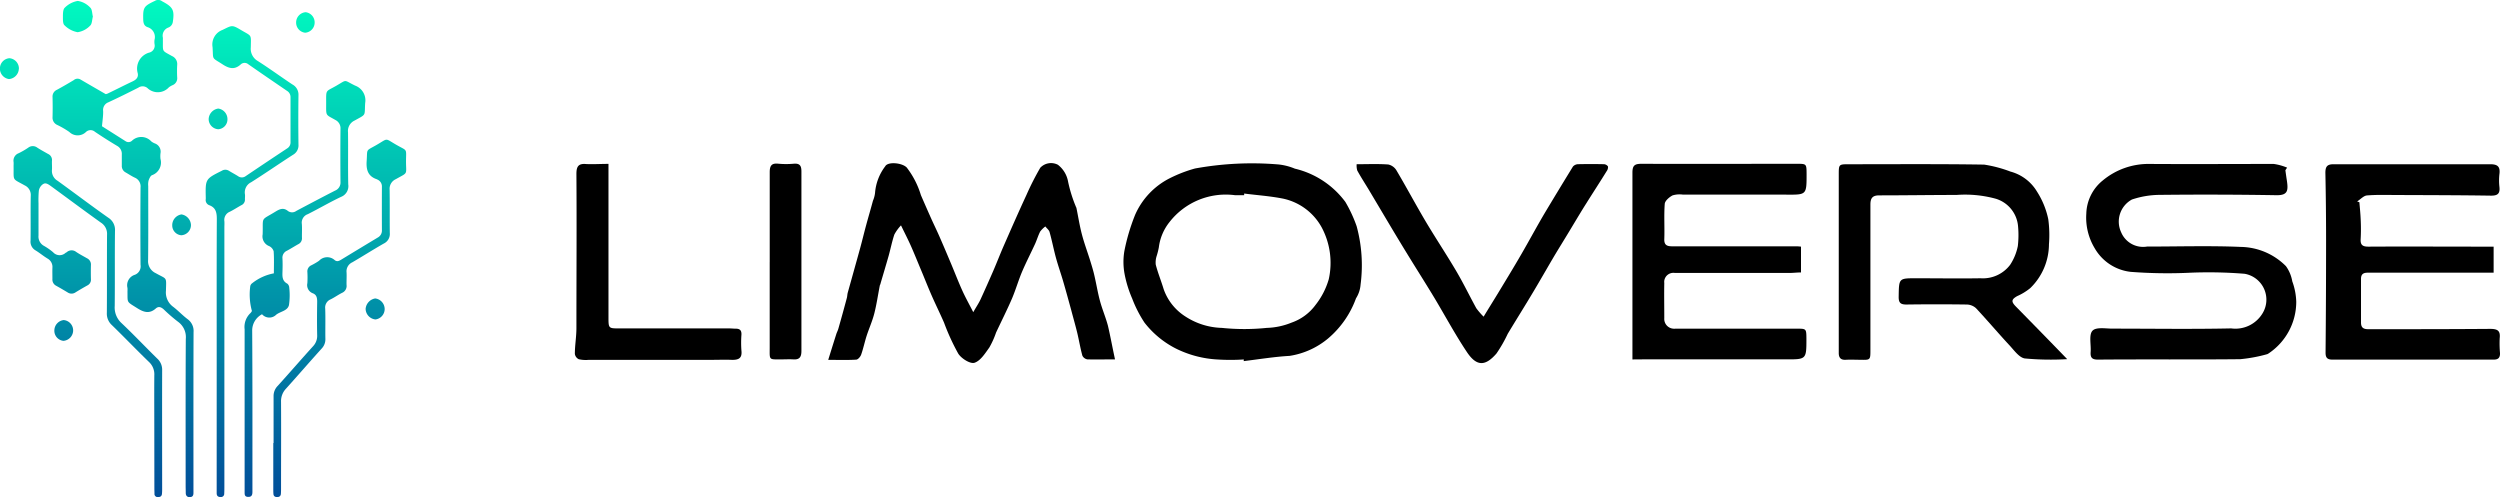
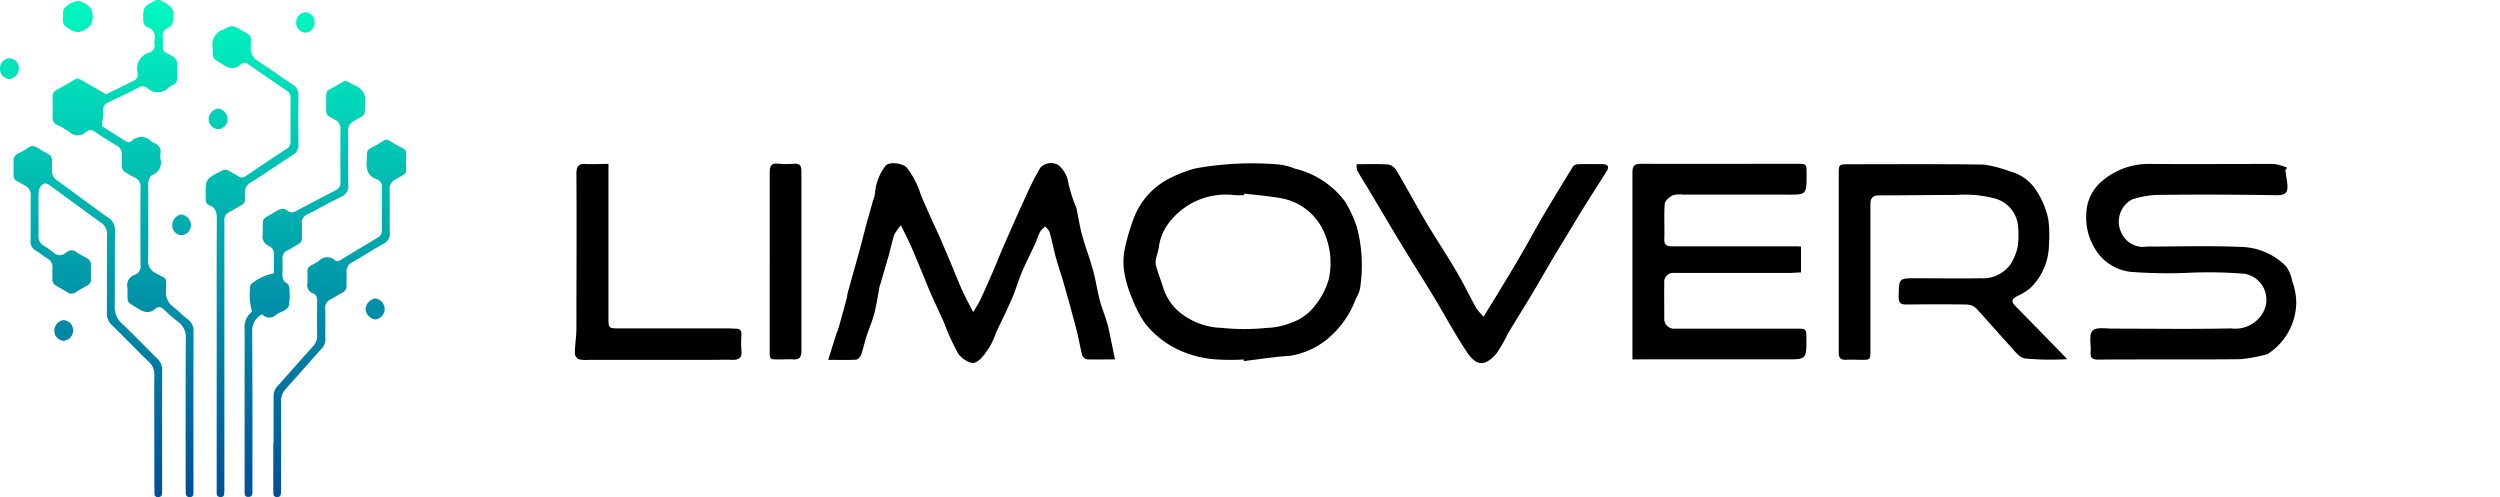
<svg xmlns="http://www.w3.org/2000/svg" width="118.53" height="23.566" viewBox="0 0 118.53 23.566">
  <defs>
    <linearGradient id="linear-gradient" x1="0.5" y1="1" x2="0.5" gradientUnits="objectBoundingBox">
      <stop offset="0" stop-color="#010b8a" />
      <stop offset="1" stop-color="#00fac0" />
    </linearGradient>
  </defs>
  <g id="Group_167080" data-name="Group 167080" transform="translate(-636 -1574)">
    <g id="Group_243" data-name="Group 243" transform="translate(663.256 1581.738)">
      <g id="Group_63" data-name="Group 63">
        <path id="Vector" d="M-399.305-16.346c-.494,0-.9.011-1.308,0a.321.321,0,0,1-.239-.176c-.1-.361-.159-.735-.248-1.1s-.187-.7-.28-1.056c-.124-.45-.246-.9-.377-1.349-.111-.383-.246-.76-.35-1.142s-.187-.812-.3-1.212c-.026-.1-.135-.178-.2-.268a1.157,1.157,0,0,0-.248.246c-.093.183-.152.385-.237.575-.2.435-.413.847-.6,1.28s-.309.871-.492,1.306c-.237.549-.509,1.088-.762,1.628a4.09,4.09,0,0,1-.315.7c-.2.28-.421.635-.707.729-.2.063-.622-.2-.77-.435a10.525,10.525,0,0,1-.672-1.465c-.189-.435-.394-.847-.581-1.273s-.332-.8-.5-1.2-.322-.785-.494-1.173c-.137-.307-.292-.607-.467-.969a2.008,2.008,0,0,0-.315.435c-.111.331-.178.677-.272,1.014-.124.435-.255.871-.383,1.306,0,.035-.029.067-.035.1-.087.446-.152.9-.265,1.339-.093.357-.248.7-.361,1.049-.093.292-.155.594-.257.884-.035.1-.148.234-.234.239-.4.026-.814.011-1.328.011.14-.453.261-.838.383-1.223.029-.089.076-.172.1-.264q.207-.725.4-1.449c.022-.08.02-.168.042-.248.122-.435.248-.884.37-1.326.074-.261.146-.522.218-.784.1-.368.189-.738.287-1.1s.218-.766.32-1.149a1.331,1.331,0,0,0,.1-.374A2.387,2.387,0,0,1-410.2-25.5c.124-.234.806-.168,1.021.059a4.058,4.058,0,0,1,.67,1.306q.233.538.472,1.075c.126.283.263.561.387.841.176.4.348.805.518,1.21.2.467.379.942.586,1.4.146.324.32.633.52,1.025.152-.268.268-.435.355-.627.2-.435.4-.888.594-1.332.168-.39.32-.785.49-1.175.357-.814.714-1.628,1.088-2.435a13,13,0,0,1,.651-1.279.7.7,0,0,1,.836-.14,1.289,1.289,0,0,1,.481.794,6.594,6.594,0,0,0,.357,1.159c.011.035.033.065.041.1.085.414.15.834.257,1.243s.252.8.379,1.2c.079.257.161.514.218.773.093.4.157.805.265,1.2s.27.771.374,1.164C-399.523-17.438-399.431-16.927-399.305-16.346Z" transform="translate(424.914 25.647)" />
        <path id="Vector-2" d="M-299.532-16.306a13.232,13.232,0,0,1-2.009-.033c-.28-.043-.525-.414-.757-.654-.527-.57-1.028-1.162-1.558-1.729a.672.672,0,0,0-.436-.174q-1.435-.02-2.864,0c-.283,0-.37-.085-.366-.374.015-.888,0-.871.871-.871,1,0,2,.017,3.008,0a1.618,1.618,0,0,0,1.406-.638,2.508,2.508,0,0,0,.364-.888,4.511,4.511,0,0,0,.011-.94,1.491,1.491,0,0,0-1.062-1.306,5.506,5.506,0,0,0-1.859-.178c-1.219,0-2.44.02-3.661.02-.314,0-.418.126-.418.435v6.888c0,.485,0,.483-.479.472-.231,0-.459-.013-.688,0s-.338-.085-.334-.335v-8.442c0-.488,0-.494.477-.494,2.138,0,4.277-.017,6.415.017a6.083,6.083,0,0,1,1.249.331,2.093,2.093,0,0,1,1.258.949,3.893,3.893,0,0,1,.534,1.306,5.545,5.545,0,0,1,.033,1.191,2.908,2.908,0,0,1-.884,2.077,2.689,2.689,0,0,1-.622.381c-.28.159-.29.261-.063.494C-301.17-17.99-300.382-17.187-299.532-16.306Z" transform="translate(370.286 25.596)" />
        <path id="Vector-3" d="M-377.231-16.316a9.88,9.88,0,0,1-1.267,0,5.024,5.024,0,0,1-1.941-.512,4.408,4.408,0,0,1-1.5-1.234,5.813,5.813,0,0,1-.584-1.142,5.506,5.506,0,0,1-.357-1.147,3.109,3.109,0,0,1-.013-1.108,9.449,9.449,0,0,1,.512-1.721,3.529,3.529,0,0,1,1.635-1.726,6.485,6.485,0,0,1,1.2-.464,15.034,15.034,0,0,1,3.949-.193,2.728,2.728,0,0,1,.786.2,4.177,4.177,0,0,1,2.394,1.576,6.4,6.4,0,0,1,.536,1.154,7.053,7.053,0,0,1,.187,2.766,1.409,1.409,0,0,1-.218.654,4.5,4.5,0,0,1-1.321,1.9,3.725,3.725,0,0,1-1.826.827c-.738.042-1.448.161-2.176.248Zm.017-7.861v.072h-.438a3.378,3.378,0,0,0-3.1,1.273,2.385,2.385,0,0,0-.507,1.2,3.457,3.457,0,0,1-.1.4,1.006,1.006,0,0,0-.047.418c.1.392.257.771.374,1.16a2.517,2.517,0,0,0,1.019,1.292,3.322,3.322,0,0,0,1.741.549,10.413,10.413,0,0,0,2.131,0,3.35,3.35,0,0,0,1.175-.25,2.38,2.38,0,0,0,1.138-.841,3.563,3.563,0,0,0,.625-1.215,3.571,3.571,0,0,0-.338-2.464,2.737,2.737,0,0,0-1.826-1.358c-.612-.122-1.234-.163-1.85-.242Z" transform="translate(408.946 25.621)" />
        <path id="Vector-4" d="M-275.812-25.272c.02.14.039.283.061.424.083.525.078.771-.494.76q-2.788-.046-5.577-.015a4.232,4.232,0,0,0-1.264.219,1.192,1.192,0,0,0-.514,1.549,1.127,1.127,0,0,0,1.228.682c1.484,0,2.973-.047,4.456.017a3.085,3.085,0,0,1,2.131.912,1.72,1.72,0,0,1,.3.718,3.053,3.053,0,0,1,.189.971,2.943,2.943,0,0,1-1.328,2.459.21.21,0,0,1-.065.029,7.135,7.135,0,0,1-1.265.234c-2.246.024-4.493,0-6.748.02-.28,0-.361-.1-.342-.361.026-.348-.093-.816.087-1.008s.654-.093.995-.1c1.861,0,3.722.03,5.581-.011a1.5,1.5,0,0,0,1.478-.7,1.245,1.245,0,0,0-.838-1.889,21.091,21.091,0,0,0-2.566-.052,22.693,22.693,0,0,1-2.83-.039,2.255,2.255,0,0,1-1.713-1.117,2.809,2.809,0,0,1-.4-1.645,2.09,2.09,0,0,1,.777-1.569,3.385,3.385,0,0,1,2.233-.786c1.959.013,3.918,0,5.877,0a2.567,2.567,0,0,1,.633.175Z" transform="translate(356.91 25.605)" />
-         <path id="Vector-5" d="M-259.373-23.741c.022.268.05.533.061.8a9.04,9.04,0,0,1,0,.942c-.02.294.1.366.377.364,1.837-.011,3.672,0,5.509,0h.418V-20.4h-5.979c-.218,0-.309.089-.309.294v2.065c0,.248.113.322.359.32,1.92,0,3.842,0,5.762-.015.34,0,.494.076.455.435a5.314,5.314,0,0,0,.015.722c0,.2-.072.3-.3.3h-7.647c-.259,0-.327-.107-.324-.346q.024-2.665.024-5.324,0-1.592-.033-3.186c0-.294.083-.407.387-.407h7.429c.355,0,.479.117.436.464a2.75,2.75,0,0,0,0,.614c.035.324-.093.416-.411.411-1.461-.022-2.923-.024-4.384-.03-.494,0-.992-.02-1.484.02-.161.013-.311.187-.467.285Z" transform="translate(343.98 25.591)" />
        <path id="Vector-6" d="M-331.3-16.312V-25.17c0-.346.113-.418.435-.418,2.451.011,4.9,0,7.355,0,.464,0,.464,0,.467.485,0,.992,0,.984-.966.977H-328.9a1.139,1.139,0,0,0-.5.037c-.157.083-.357.257-.368.4-.043.564,0,1.134-.022,1.7,0,.283.17.311.377.314h5.831a1.8,1.8,0,0,1,.274.015v1.223c-.187,0-.364.024-.54.024h-5.442a.436.436,0,0,0-.5.365.444.444,0,0,0,0,.112c-.011.555,0,1.11,0,1.665a.464.464,0,0,0,.425.5.482.482,0,0,0,.1,0h5.755c.45,0,.455,0,.459.467,0,1,0,.99-1,.988H-330.8Z" transform="translate(381.441 25.616)" />
        <path id="Vector-7" d="M-353.256-18.341c.263-.435.494-.8.72-1.175.357-.59.716-1.177,1.062-1.776.386-.666.748-1.343,1.138-2,.436-.727.871-1.443,1.308-2.155a.336.336,0,0,1,.244-.115c.407-.009.819-.009,1.228,0a.246.246,0,0,1,.192.109.313.313,0,0,1-.061.218c-.327.529-.668,1.051-1,1.58s-.616,1.019-.925,1.523c-.192.318-.387.629-.577.949-.324.549-.64,1.106-.966,1.652-.4.672-.82,1.339-1.223,2.009a6.537,6.537,0,0,1-.535.935c-.52.6-.932.633-1.4-.065-.555-.829-1.028-1.713-1.542-2.57-.374-.62-.764-1.234-1.145-1.852q-.507-.822-1-1.651c-.329-.551-.653-1.1-.984-1.654-.179-.294-.364-.581-.529-.882a.837.837,0,0,1-.029-.3c.522,0,1.014-.022,1.5.013a.6.6,0,0,1,.387.28c.467.788.9,1.6,1.363,2.383s1,1.589,1.474,2.394c.337.572.627,1.173.947,1.756a3.349,3.349,0,0,0,.346.4Z" transform="translate(396.346 25.609)" />
        <path id="Vector-8" d="M-437.012-25.579v7.26c0,.542,0,.542.529.54h5.178c.109,0,.218.013.327.013.2,0,.28.085.27.287a5.118,5.118,0,0,0,0,.757c.039.359-.135.435-.436.435-.35-.015-.7,0-1.051,0h-5.757a1.5,1.5,0,0,1-.467-.03.333.333,0,0,1-.187-.255c0-.407.074-.812.074-1.219,0-2.438.017-4.875,0-7.313,0-.361.1-.5.467-.467C-437.732-25.555-437.395-25.579-437.012-25.579Z" transform="translate(438.605 25.611)" />
        <path id="Vector-9" d="M-418.838-20.928V-25.2c0-.32.1-.435.416-.4a3.973,3.973,0,0,0,.723,0c.292-.024.366.1.364.377v8.5c0,.3-.1.421-.394.4-.178-.011-.361,0-.542,0-.622,0-.568.05-.568-.561v-4.051Z" transform="translate(428.076 25.624)" />
      </g>
    </g>
    <path id="Group_247" data-name="Group 247" d="M-492.1-36.223l1.121.711a.242.242,0,0,0,.305-.027.639.639,0,0,1,.9.023l.006.007a.68.68,0,0,0,.172.1.413.413,0,0,1,.27.472,1.186,1.186,0,0,0,0,.264.636.636,0,0,1-.4.77c-.078.031-.132.162-.165.257a.809.809,0,0,0-.016.262c0,1.168.007,2.333-.006,3.5a.627.627,0,0,0,.363.628c.545.308.5.145.483.832a.84.84,0,0,0,.346.765c.234.179.439.4.675.579a.688.688,0,0,1,.288.615c-.009,2.333-.005,4.666-.005,7v.627c0,.112-.033.193-.165.2s-.2-.069-.2-.2c0-.11-.005-.22-.005-.33,0-2.321-.006-4.643.007-6.965a.9.9,0,0,0-.37-.821,7.642,7.642,0,0,1-.673-.582c-.12-.11-.247-.164-.378-.047-.3.266-.571.183-.88-.013-.522-.33-.454-.234-.464-.794a1.377,1.377,0,0,0,0-.165.52.52,0,0,1,.35-.625.428.428,0,0,0,.269-.471q-.014-1.832,0-3.664a.45.45,0,0,0-.273-.471c-.149-.069-.286-.163-.428-.244a.342.342,0,0,1-.187-.323c0-.176,0-.352,0-.528a.428.428,0,0,0-.22-.409q-.538-.321-1.055-.67a.314.314,0,0,0-.421.007.566.566,0,0,1-.794,0,4.183,4.183,0,0,0-.568-.33.374.374,0,0,1-.226-.366c.009-.319.008-.638,0-.958a.347.347,0,0,1,.207-.343c.27-.147.534-.3.8-.46a.275.275,0,0,1,.306-.036c.387.227.777.45,1.206.7a.335.335,0,0,0,.1-.029c.4-.192.786-.39,1.184-.578.167-.079.275-.189.237-.382a.787.787,0,0,1,.536-.977l.036-.01a.339.339,0,0,0,.223-.4.78.78,0,0,1,0-.2.489.489,0,0,0-.335-.6c-.155-.058-.193-.183-.2-.343-.015-.59.02-.649.55-.9a.3.3,0,0,1,.337.012.194.194,0,0,0,.029.017c.5.267.57.414.487.969a.334.334,0,0,1-.217.267.411.411,0,0,0-.255.478.838.838,0,0,1,0,.1c.008.6-.066.489.429.77a.412.412,0,0,1,.25.421,5.678,5.678,0,0,0,0,.594.353.353,0,0,1-.221.368.834.834,0,0,0-.172.1.71.71,0,0,1-1,.053l-.021-.02a.357.357,0,0,0-.43-.014c-.47.237-.942.472-1.42.693a.385.385,0,0,0-.247.412C-492.038-36.734-492.072-36.52-492.1-36.223Zm7.107,8.754a2.942,2.942,0,0,1-.08-1.143.219.219,0,0,1,.089-.163,2.345,2.345,0,0,1,1.034-.473c0-.348.015-.7-.01-1.045a.4.4,0,0,0-.222-.25.494.494,0,0,1-.3-.554c.028-.881-.12-.626.628-1.09.2-.121.368-.18.567-.021a.331.331,0,0,0,.4,0c.611-.324,1.222-.647,1.837-.962a.41.41,0,0,0,.258-.412q-.011-1.255,0-2.507a.438.438,0,0,0-.238-.429c-.481-.277-.441-.163-.441-.8,0-.665-.037-.528.467-.817.552-.316.335-.29.907-.014a.743.743,0,0,1,.476.822c-.042.638.076.514-.5.833a.544.544,0,0,0-.314.553c.012.826-.006,1.651.011,2.476a.545.545,0,0,1-.343.592c-.535.253-1.047.555-1.577.82a.425.425,0,0,0-.28.463c.017.218,0,.44.005.661a.3.3,0,0,1-.168.295c-.182.1-.358.215-.542.313a.359.359,0,0,0-.214.366c.011.219.008.44,0,.661s0,.415.229.534a.258.258,0,0,1,.093.193,3.177,3.177,0,0,1-.013.821c-.066.28-.407.3-.607.46a.459.459,0,0,1-.649,0l-.021-.023a.87.87,0,0,0-.467.794c.016,2.442.011,4.885.011,7.327v.3c0,.132-.028.243-.2.239s-.17-.109-.17-.228v-.264c0-2.486,0-4.972,0-7.457a.9.9,0,0,1,.28-.769.426.426,0,0,0,.071-.106Zm-1.668,1.982c0-2.114-.005-4.227.006-6.338,0-.305-.047-.54-.359-.654a.26.26,0,0,1-.165-.293v-.068c-.019-.884-.018-.881.763-1.273a.314.314,0,0,1,.339.005c.14.086.286.163.426.25a.3.3,0,0,0,.365,0q.983-.664,1.973-1.318a.332.332,0,0,0,.152-.307q0-1.057,0-2.114a.339.339,0,0,0-.162-.3c-.616-.421-1.234-.841-1.846-1.269a.269.269,0,0,0-.361.02c-.294.261-.556.182-.852-.011-.536-.349-.434-.183-.475-.814a.737.737,0,0,1,.474-.82c.452-.218.441-.252.877.008.521.311.472.18.462.82a.67.67,0,0,0,.337.651c.555.354,1.088.745,1.635,1.108a.548.548,0,0,1,.288.508q-.015,1.172,0,2.345a.509.509,0,0,1-.264.485c-.665.429-1.315.879-1.981,1.3a.533.533,0,0,0-.293.567c.011.076,0,.154,0,.231a.285.285,0,0,1-.173.29c-.183.1-.357.217-.544.309a.417.417,0,0,0-.258.45c.008.1,0,.2,0,.3v12.25c0,.121,0,.242-.007.364a.154.154,0,0,1-.144.163h-.023c-.121,0-.187-.05-.191-.172q0-.149,0-.3Zm-2.958,3.748c0-.892-.007-1.784,0-2.673a.8.8,0,0,0-.259-.641c-.593-.573-1.162-1.168-1.754-1.743a.73.73,0,0,1-.237-.581c.009-1.232,0-2.464.009-3.7a.628.628,0,0,0-.292-.577c-.795-.568-1.578-1.153-2.367-1.729-.212-.155-.3-.171-.436-.047a.474.474,0,0,0-.14.275,5.03,5.03,0,0,0-.014.594c0,.507,0,1.012,0,1.519a.5.5,0,0,0,.26.492,2.882,2.882,0,0,1,.43.3.414.414,0,0,0,.584.038l.006-.005c.017-.014.04-.019.057-.033a.348.348,0,0,1,.452-.011c.16.107.339.2.514.3a.327.327,0,0,1,.182.323q-.008.331,0,.661a.3.3,0,0,1-.165.3q-.288.16-.569.333a.327.327,0,0,1-.37,0c-.178-.107-.359-.213-.541-.314a.33.33,0,0,1-.181-.324c0-.176-.006-.352,0-.528a.452.452,0,0,0-.231-.439c-.2-.121-.374-.269-.571-.389a.474.474,0,0,1-.234-.467c.011-.7-.005-1.408.009-2.112a.5.5,0,0,0-.284-.5c-.615-.344-.518-.189-.53-.909,0-.066.006-.132,0-.2a.377.377,0,0,1,.242-.418,3.508,3.508,0,0,0,.455-.264.35.35,0,0,1,.426,0c.165.107.339.2.514.3a.312.312,0,0,1,.183.319c-.007.143.009.287,0,.429a.539.539,0,0,0,.266.523c.8.578,1.589,1.176,2.4,1.748a.678.678,0,0,1,.322.628c-.015,1.189,0,2.378-.013,3.565a1,1,0,0,0,.33.813c.574.544,1.119,1.119,1.682,1.672a.708.708,0,0,1,.237.549c-.006,1.883,0,3.763,0,5.644a2.1,2.1,0,0,1-.01.231c-.012.107-.081.147-.183.146a.151.151,0,0,1-.171-.128.135.135,0,0,1,0-.027c0-.088-.005-.176-.005-.264Zm5.655.535c0-.737,0-1.475,0-2.213a.684.684,0,0,1,.2-.5c.561-.619,1.107-1.252,1.667-1.869a.719.719,0,0,0,.2-.533c-.012-.528-.008-1.057,0-1.585,0-.179-.025-.33-.21-.4a.413.413,0,0,1-.255-.479,4.337,4.337,0,0,0,0-.528.316.316,0,0,1,.187-.319,3.033,3.033,0,0,0,.369-.216.528.528,0,0,1,.738-.031c.1.085.2.047.3-.014q.873-.531,1.747-1.057a.374.374,0,0,0,.193-.353q-.005-1.023,0-2.048a.352.352,0,0,0-.209-.343l-.029-.016c-.429-.143-.514-.456-.484-.875.039-.584-.055-.456.435-.734.627-.357.384-.354,1.016,0,.482.274.421.14.414.74,0,.683.114.524-.484.864a.5.5,0,0,0-.293.5c.011.682,0,1.365.008,2.048a.5.5,0,0,1-.278.5c-.506.287-.994.6-1.5.894a.468.468,0,0,0-.272.478c.011.2-.006.4,0,.594a.355.355,0,0,1-.21.374c-.187.093-.357.217-.543.309a.42.42,0,0,0-.259.442c.017.472,0,.946.008,1.42a.637.637,0,0,1-.178.474c-.568.628-1.121,1.269-1.69,1.9a.859.859,0,0,0-.234.624c.008,1.355,0,2.71,0,4.061,0,.1,0,.2-.007.3s-.07.153-.174.154-.171-.04-.18-.148c-.007-.088-.007-.177-.007-.265v-2.147Zm-8.569-20.21c-.04.147-.035.34-.128.421a1.027,1.027,0,0,1-.593.312,1.167,1.167,0,0,1-.622-.328c-.081-.068-.076-.264-.076-.4s0-.35.083-.428a1.13,1.13,0,0,1,.622-.327,1.022,1.022,0,0,1,.591.317C-492.562-41.763-492.57-41.569-492.53-41.414Zm-3.509,2.471a.509.509,0,0,1-.467.484.5.5,0,0,1-.43-.489.489.489,0,0,1,.451-.5A.492.492,0,0,1-496.038-38.943Zm9,2.382a.528.528,0,0,1,.455-.5.506.506,0,0,1,.436.514.467.467,0,0,1-.439.467A.485.485,0,0,1-487.042-36.561Zm5.025-4.588a.482.482,0,0,1-.452.492.481.481,0,0,1-.426-.484.488.488,0,0,1,.452-.488A.485.485,0,0,1-482.017-41.149Zm-5.864,9.609a.484.484,0,0,1-.456.486.467.467,0,0,1-.432-.474.518.518,0,0,1,.438-.514A.532.532,0,0,1-487.881-31.54Zm8.283,3.953a.546.546,0,0,1,.453-.471.51.51,0,0,1,.448.509.5.5,0,0,1-.438.487A.517.517,0,0,1-479.6-27.587Zm-14.759,1.027a.5.5,0,0,1,.443-.473.492.492,0,0,1,.445.532.5.5,0,0,1-.457.453A.48.48,0,0,1-494.357-26.561Z" transform="translate(1132.935 1616.208)" fill="url(#linear-gradient)" />
  </g>
</svg>